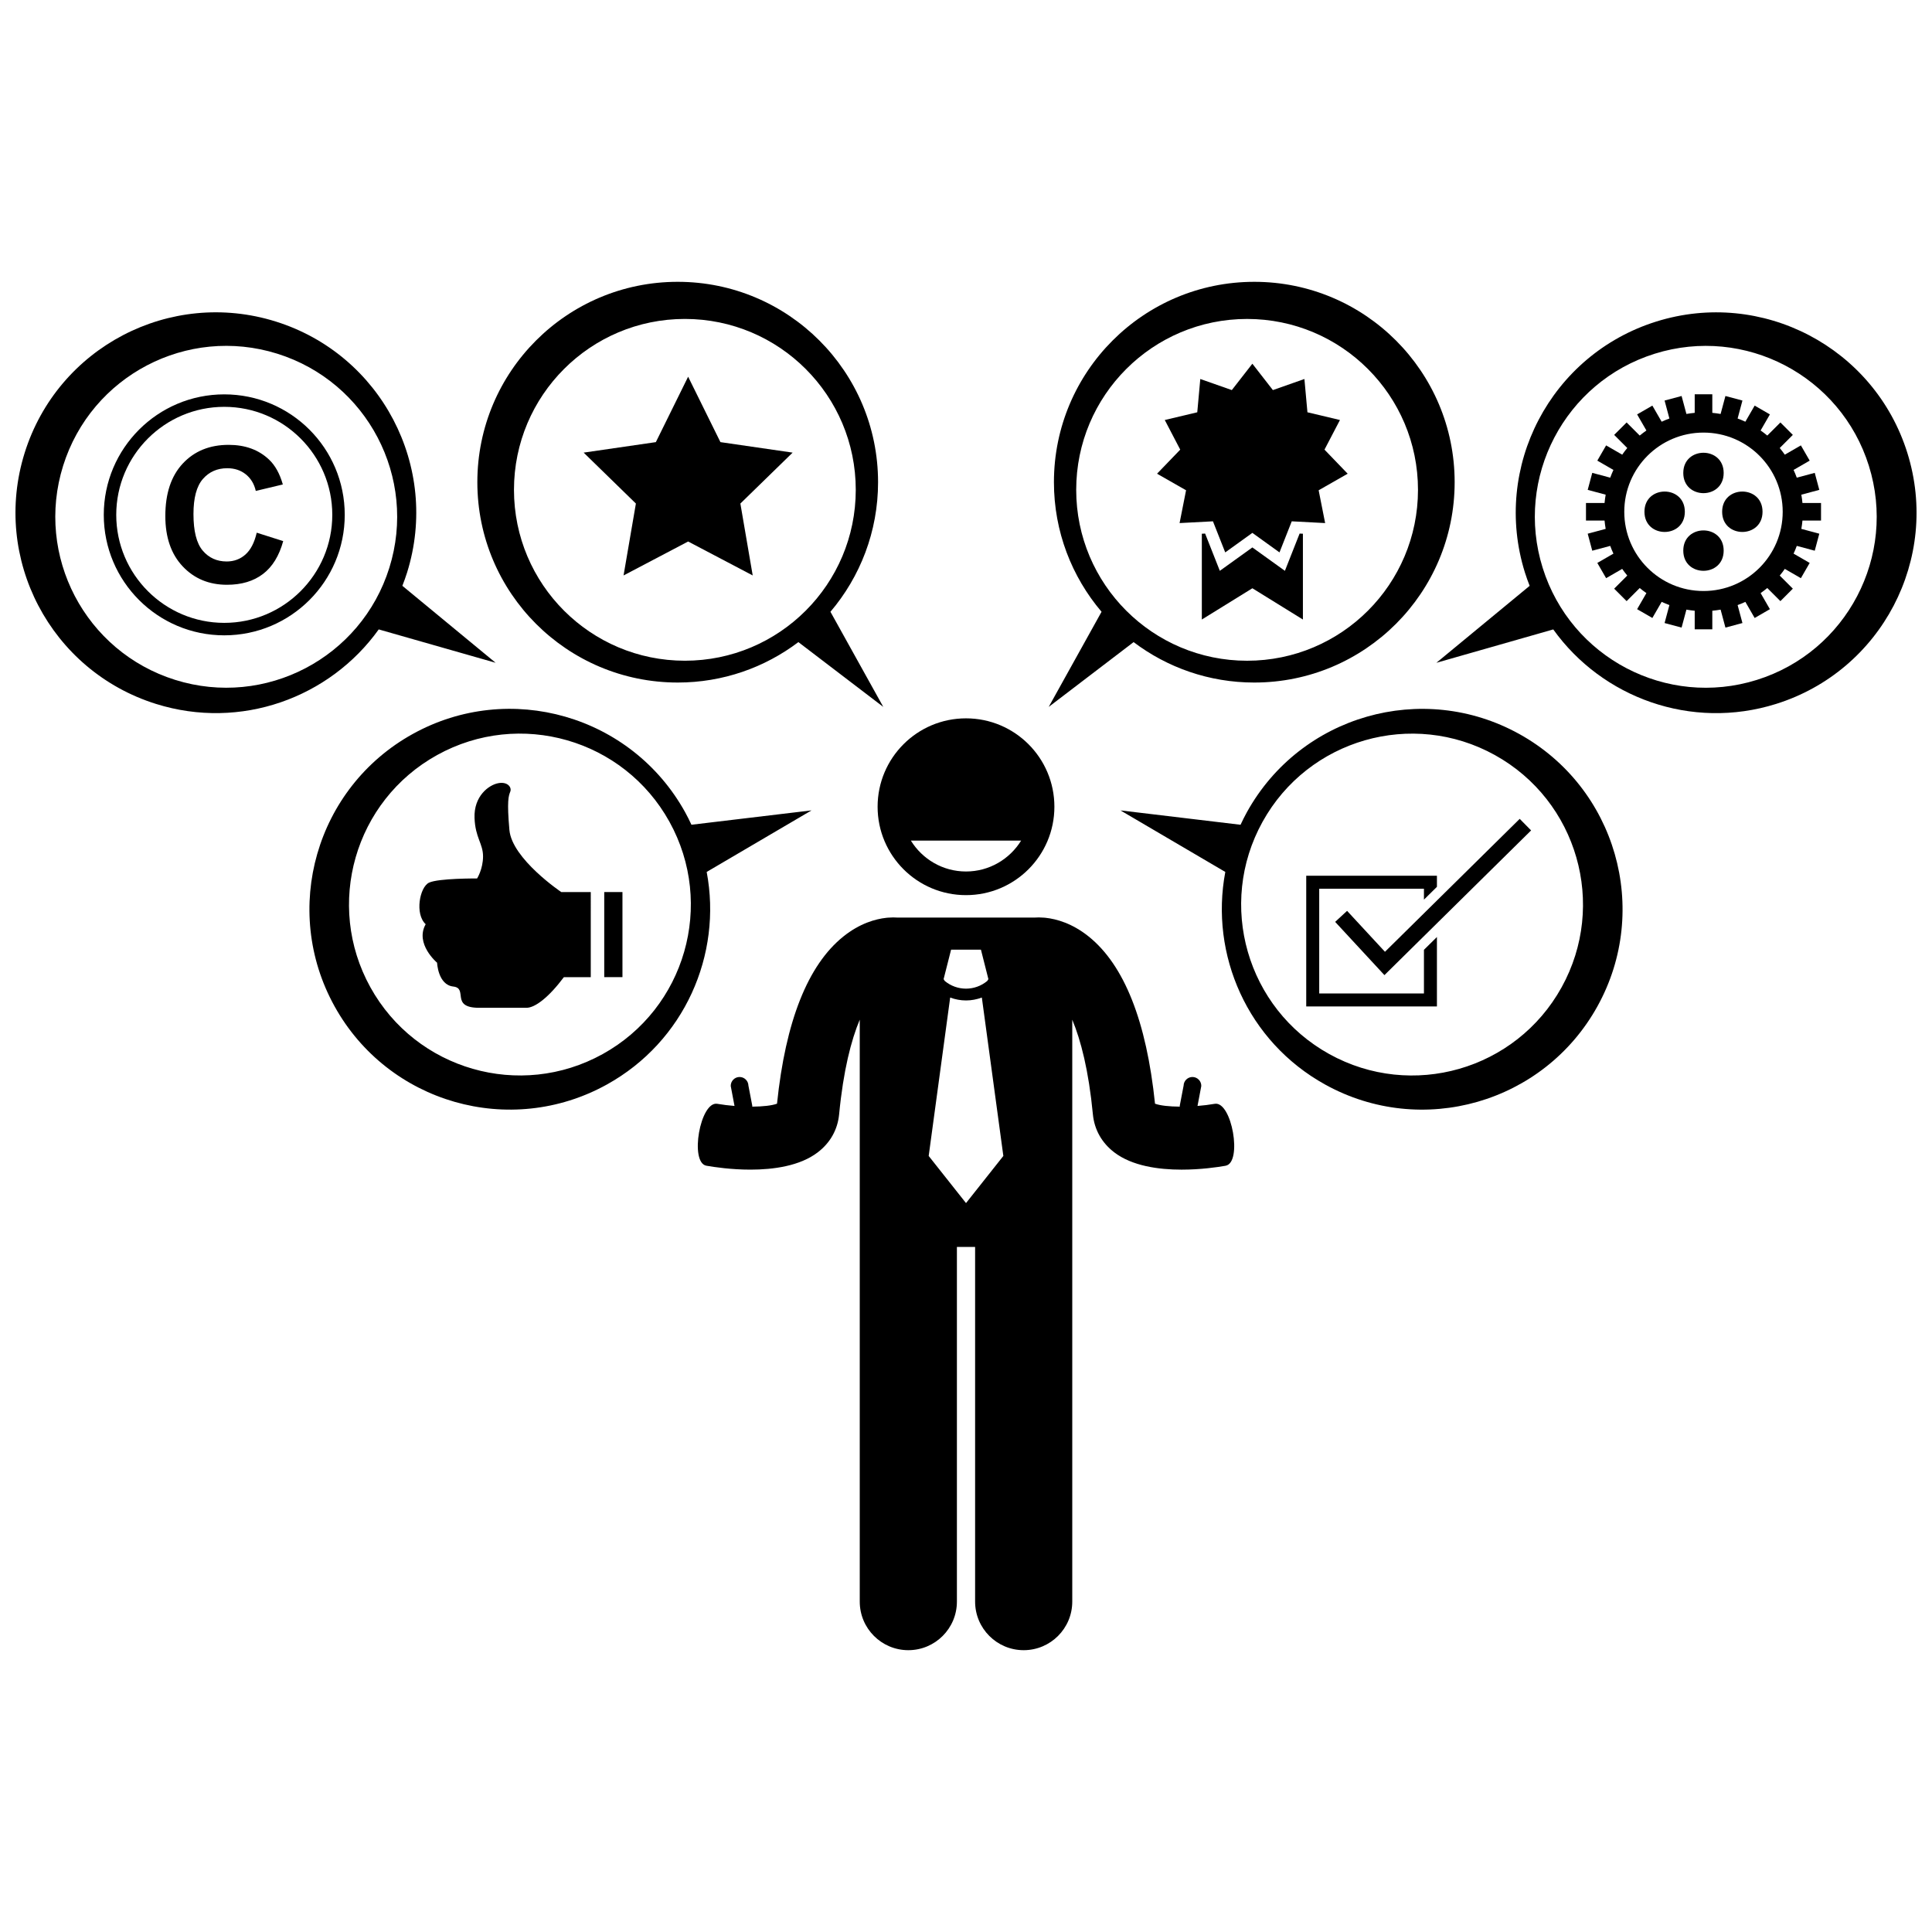
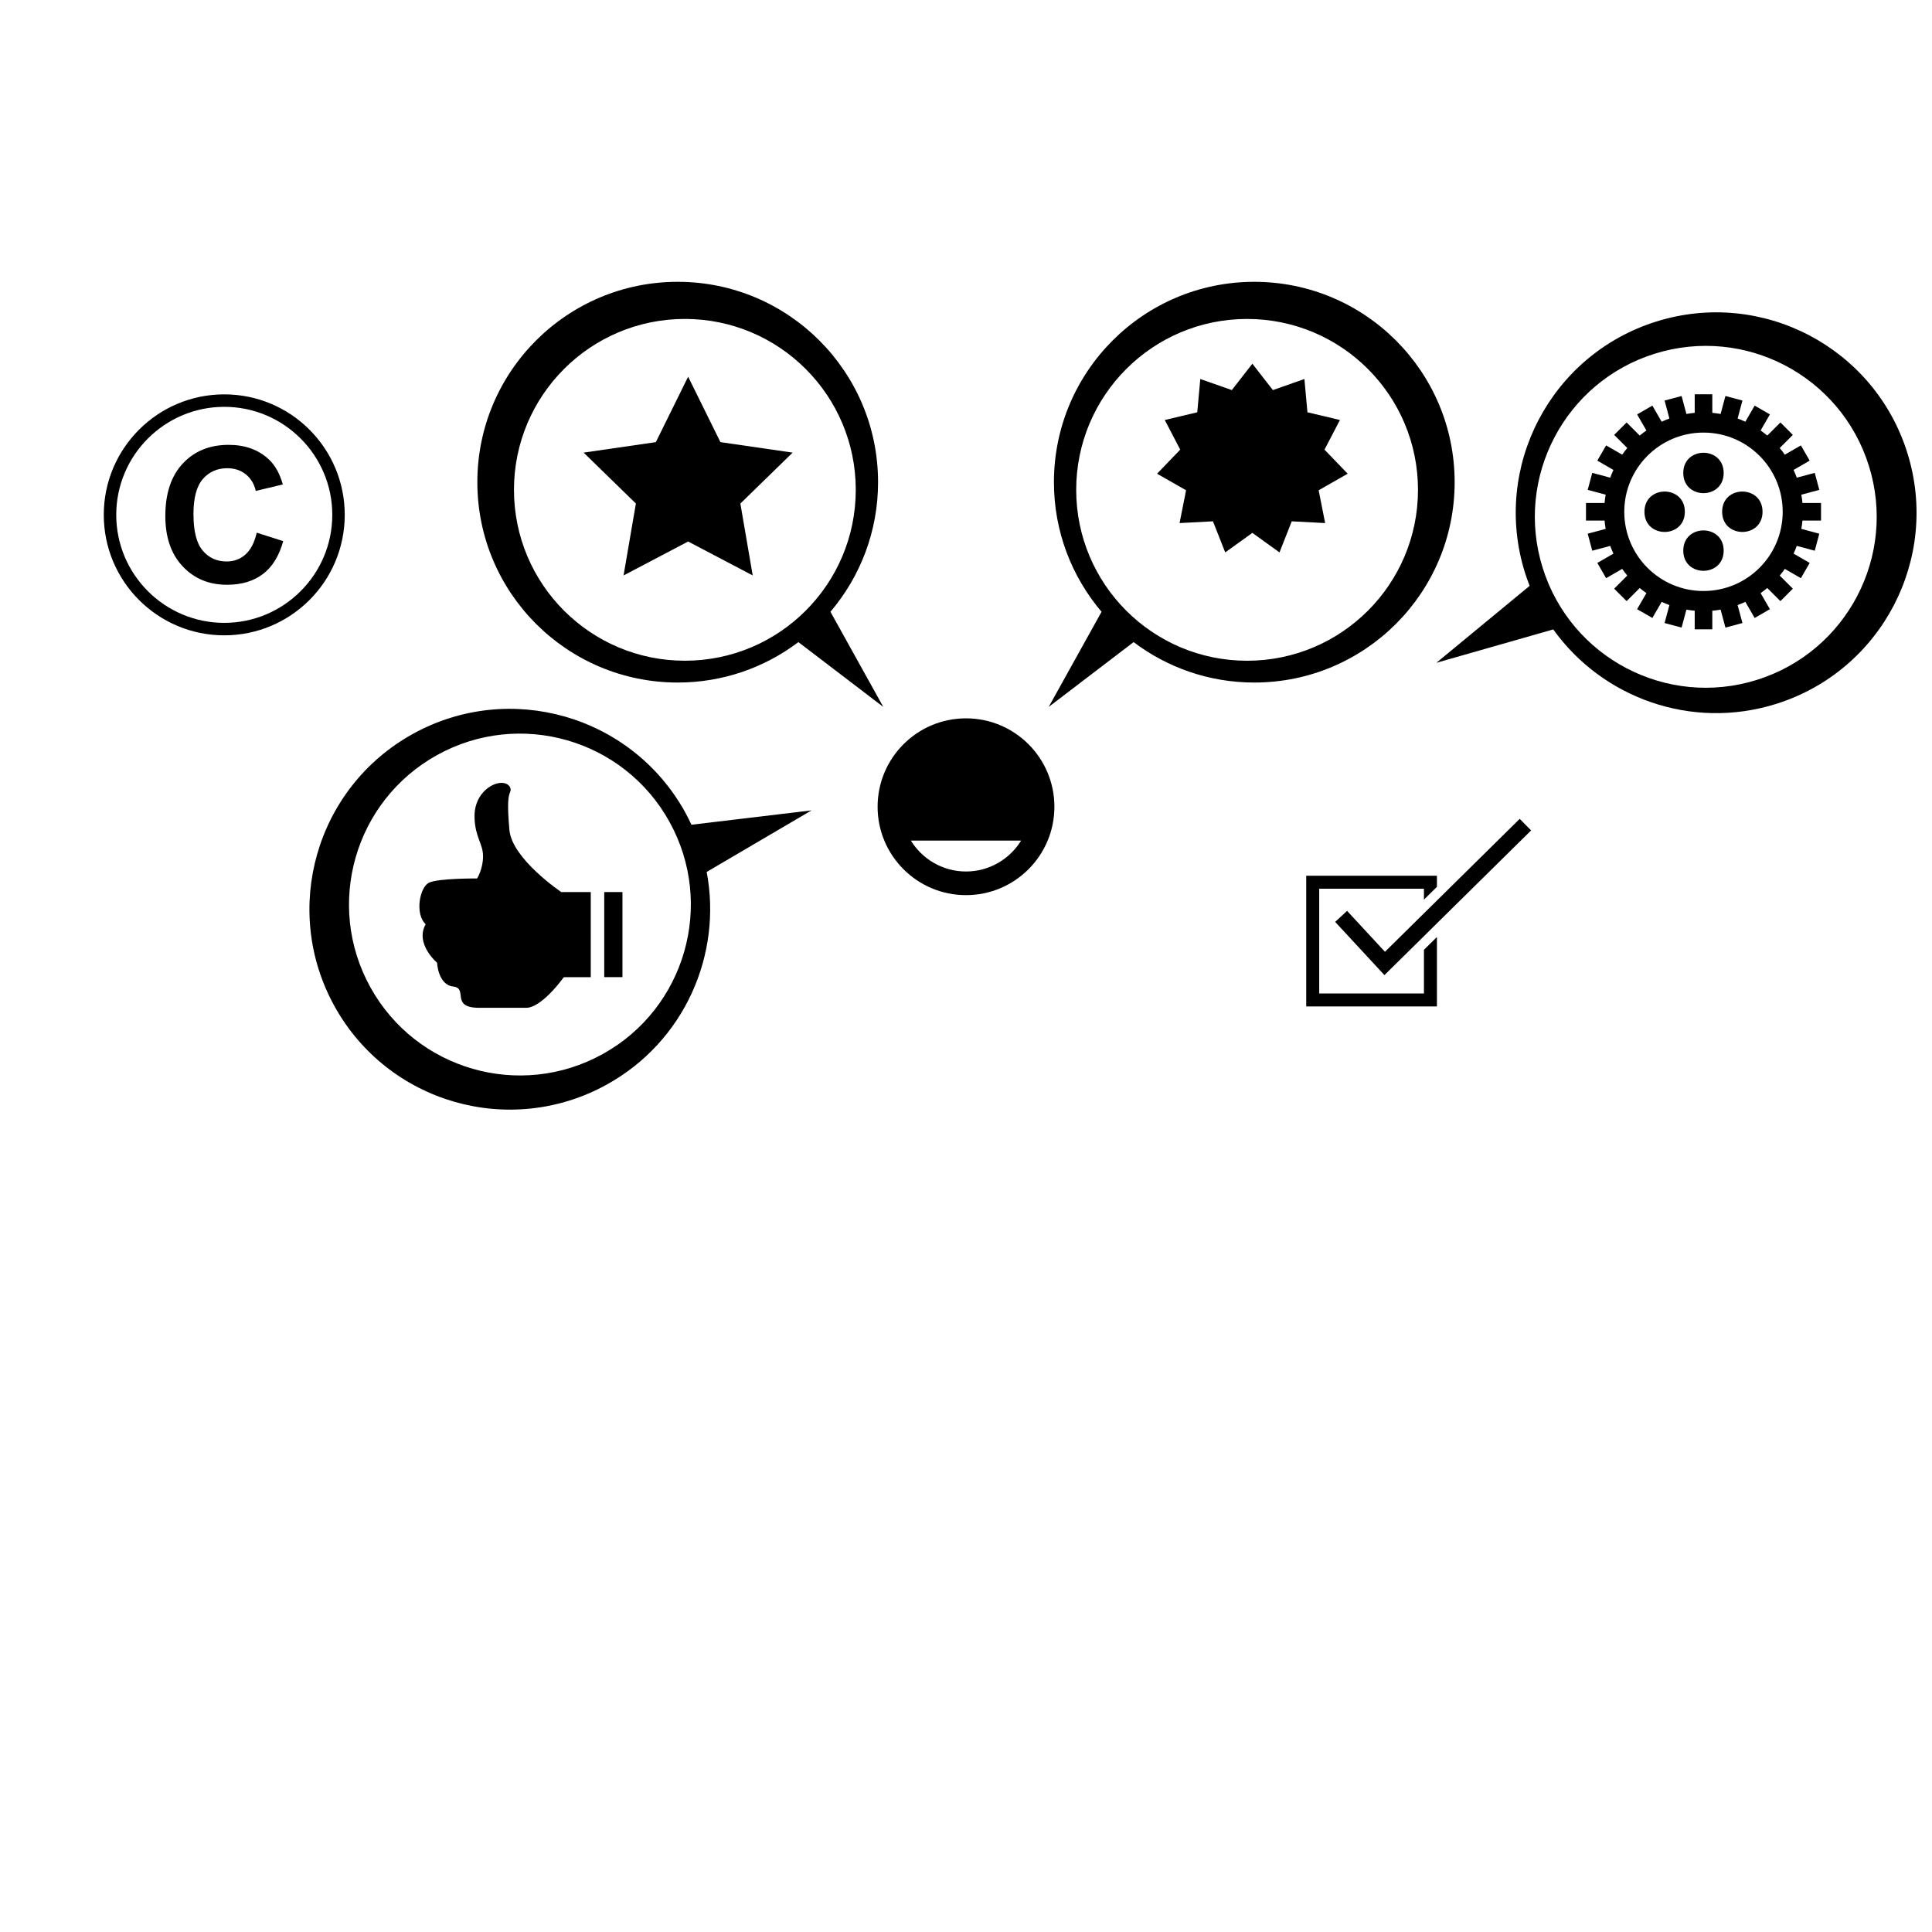
<svg xmlns="http://www.w3.org/2000/svg" width="800px" height="800px" version="1.1" viewBox="144 144 512 512">
  <defs>
    <clipPath id="b">
-       <path d="m148.09 226h127.91v107h-127.91z" />
-     </clipPath>
+       </clipPath>
    <clipPath id="a">
      <path d="m524 226h127.9v107h-127.9z" />
    </clipPath>
  </defs>
  <path d="m400 381.22c12.941 0 23.426-10.488 23.426-23.426s-10.488-23.426-23.426-23.426-23.426 10.488-23.426 23.426 10.488 23.426 23.426 23.426zm14.613-14.457c-3.027 4.906-8.438 8.191-14.613 8.191s-11.586-3.285-14.613-8.191z" />
-   <path d="m468.8 452.93c4.531-0.797 1.645-17.199-2.887-16.406-1.477 0.254-3.023 0.445-4.559 0.566l1-5.281c0.027-1.289-1.004-2.363-2.293-2.394-1.289-0.027-2.363 1.004-2.394 2.293l-1.031 5.375 0.031 0.191c-2.824-0.02-5.242-0.285-6.578-0.785-2.254-21.836-8.156-36.73-17.555-44.285-4.406-3.543-8.598-4.664-11.398-4.973-0.156-0.02-0.316-0.035-0.477-0.043-1.02-0.086-1.816-0.066-2.324-0.027h-36.668c-0.512-0.039-1.309-0.059-2.328 0.027-0.156 0.012-0.312 0.023-0.465 0.043-2.797 0.309-6.996 1.426-11.402 4.973-9.398 7.555-15.301 22.453-17.555 44.285-1.336 0.5-3.754 0.766-6.578 0.785l0.031-0.191-1.031-5.375c-0.027-1.289-1.105-2.32-2.394-2.293-1.289 0.027-2.32 1.105-2.293 2.394l1 5.281c-1.535-0.125-3.082-0.312-4.559-0.566-4.535-0.793-7.418 15.609-2.887 16.406 2.144 0.375 6.613 1.035 11.664 1.035 6.117 0 13.09-0.965 17.816-4.562 3.332-2.535 5.301-6.035 5.691-10.117 1.117-11.625 3.191-19.633 5.465-25.062v154.22c0 7.109 5.766 12.871 12.871 12.871 7.109 0 12.875-5.762 12.875-12.871v-93.988h4.824v93.988c0 7.109 5.766 12.871 12.871 12.871 7.109 0 12.875-5.762 12.875-12.871v-154.21c2.273 5.426 4.348 13.434 5.465 25.055 0.391 4.082 2.363 7.582 5.691 10.117 4.727 3.598 11.699 4.562 17.816 4.562 5.055 0.004 9.523-0.652 11.668-1.031zm-72.754-57.254h7.914l1.977 7.809-0.301 0.477c-1.629 1.359-3.629 2.039-5.637 2.043-2.008-0.004-4-0.684-5.629-2.039l-0.305-0.48zm3.957 67.156-9.891-12.492 5.695-41.98c1.352 0.508 2.773 0.77 4.191 0.77h0.004 0.008c1.418 0 2.836-0.266 4.188-0.77l5.699 41.98z" />
  <path d="m323.6 324.88c12.012 0 23.086-3.992 31.98-10.715l22.5 17.172-14.004-25.207c7.863-9.262 12.621-21.246 12.621-34.348-0.004-29.324-23.773-53.098-53.098-53.098-29.324 0-53.098 23.773-53.098 53.098s23.77 53.098 53.098 53.098zm1.898-96.359c25.012 0 45.289 20.277 45.289 45.289 0 25.012-20.277 45.289-45.289 45.289-25.012 0-45.289-20.277-45.289-45.289 0-25.012 20.277-45.289 45.289-45.289z" />
  <path d="m331.28 375.07 27.781-16.309-31.82 3.805c-0.523-1.121-1.07-2.234-1.68-3.332-14.203-25.656-46.516-34.938-72.172-20.73-25.656 14.203-34.938 46.516-20.73 72.172 14.203 25.656 46.516 34.938 72.172 20.73 20.574-11.391 30.602-34.426 26.449-56.336zm-27.555 48.266c-21.883 12.117-49.445 4.199-61.562-17.684-12.117-21.883-4.199-49.445 17.684-61.562 21.883-12.117 49.445-4.199 61.562 17.684 12.117 21.883 4.199 49.445-17.684 61.562z" />
  <g clip-path="url(#b)">
    <path d="m244.37 310.8 30.977 8.844-24.715-20.398c0.449-1.152 0.875-2.32 1.25-3.516 8.754-27.988-6.836-57.773-34.82-66.527-27.988-8.754-57.773 6.836-66.527 34.82-8.754 27.988 6.836 57.773 34.82 66.527 22.445 7.023 46.035-1.621 59.016-19.75zm-53.938 13.379c-23.871-7.469-37.172-32.875-29.703-56.746s32.875-37.172 56.746-29.703c23.875 7.469 37.172 32.875 29.703 56.746-7.465 23.875-32.875 37.172-56.746 29.703z" />
  </g>
  <path d="m476.4 324.88c29.324 0 53.098-23.773 53.098-53.098s-23.773-53.098-53.098-53.098c-29.324 0-53.098 23.773-53.098 53.098 0 13.102 4.754 25.086 12.621 34.348l-14.004 25.207 22.5-17.172c8.895 6.723 19.969 10.715 31.98 10.715zm-47.195-51.066c0-25.012 20.277-45.289 45.289-45.289 25.012 0 45.289 20.277 45.289 45.289s-20.277 45.289-45.289 45.289c-25.012 0-45.289-20.277-45.289-45.289z" />
-   <path d="m546.61 338.51c-25.656-14.203-57.969-4.922-72.172 20.73-0.609 1.098-1.156 2.211-1.68 3.332l-31.82-3.805 27.781 16.309c-4.152 21.91 5.875 44.945 26.449 56.336 25.656 14.203 57.969 4.922 72.172-20.73 14.207-25.652 4.926-57.965-20.73-72.172zm11.227 67.148c-12.117 21.883-39.68 29.801-61.562 17.684-21.883-12.117-29.801-39.68-17.684-61.562 12.117-21.883 39.68-29.801 61.562-17.684 21.883 12.117 29.801 39.68 17.684 61.562z" />
  <g clip-path="url(#a)">
    <path d="m649.47 264.03c-8.754-27.988-38.539-43.578-66.527-34.82-27.988 8.754-43.578 38.539-34.82 66.527 0.375 1.199 0.801 2.363 1.25 3.516l-24.719 20.395 30.977-8.844c12.984 18.129 36.574 26.773 59.016 19.754 27.988-8.754 43.578-38.539 34.824-66.527zm-96.648 30.453c-7.469-23.871 5.828-49.281 29.703-56.746 23.871-7.469 49.281 5.828 56.746 29.703 7.469 23.871-5.828 49.281-29.703 56.746-23.871 7.469-49.277-5.828-56.746-29.703z" />
  </g>
  <path d="m203.43 248.51c-17.633 0-31.93 14.297-31.93 31.93 0 17.633 14.297 31.93 31.93 31.93 17.633 0 31.93-14.297 31.93-31.93 0-17.637-14.293-31.93-31.93-31.93zm0 60.555c-15.785 0-28.625-12.84-28.625-28.625s12.84-28.625 28.625-28.625c15.785-0.004 28.629 12.84 28.629 28.621 0 15.785-12.844 28.629-28.629 28.629z" />
  <path d="m209.04 290.96c-1.387 1.223-3.043 1.836-4.965 1.836-2.609 0-4.731-0.961-6.359-2.887-1.633-1.926-2.445-5.152-2.445-9.688 0-4.273 0.828-7.363 2.484-9.273 1.656-1.906 3.812-2.863 6.473-2.863 1.926 0 3.559 0.539 4.906 1.613 1.344 1.078 2.231 2.543 2.652 4.402l7.168-1.711c-0.816-2.871-2.039-5.074-3.672-6.606-2.738-2.594-6.305-3.891-10.691-3.891-5.023 0-9.074 1.652-12.156 4.953s-4.621 7.938-4.621 13.906c0 5.644 1.531 10.09 4.598 13.344 3.066 3.254 6.981 4.879 11.742 4.879 3.848 0 7.027-0.949 9.527-2.852 2.504-1.898 4.293-4.809 5.371-8.723l-7.019-2.227c-0.613 2.641-1.609 4.562-2.992 5.785z" />
  <path d="m300.56 380.41h-7.809s-13.074-8.793-13.754-16.461c-0.68-7.668-0.227-9.02 0.227-10.148 0.453-1.125-0.676-2.707-3.156-2.254-2.481 0.449-6.539 3.383-6.312 9.246 0.199 5.227 2.254 6.762 2.254 10.145 0 3.383-1.578 5.863-1.578 5.863s-10.293-0.074-12.754 1.121c-2.461 1.191-3.797 8.297-0.871 11.004-2.93 5.188 3.023 10.203 3.023 10.203s0.227 5.863 4.285 6.312c4.059 0.453-0.898 5.637 6.879 5.637h12.512c2.258 0 5.863-2.707 9.922-8.117h7.129z" />
  <path d="m304.13 402.95h4.828v-22.547h-4.828z" />
  <path d="m521.36 395.71v11.57h-27.754v-27.754h27.754v2.887l3.441-3.394v-2.934h-34.637v34.637h34.637v-18.406z" />
  <path d="m549.76 364.07-3.023-3.066-35.707 35.23-10.039-10.848-3.16 2.922 13.059 14.109z" />
-   <path d="m488.41 285.4-3.898 9.875-8.621-6.199-8.625 6.199-3.898-9.875-0.871 0.043v22.738l13.395-8.285 13.391 8.285v-22.738z" />
  <path d="m456.6 282.62 8.844-0.465 3.254 8.238 7.191-5.176 7.188 5.176 3.25-8.238 8.848 0.465-1.719-8.691 7.691-4.391-6.144-6.379 4.098-7.852-8.617-2.047-0.801-8.82-8.355 2.938-5.438-6.988-5.445 6.988-8.355-2.938-0.801 8.82-8.613 2.047 4.098 7.852-6.144 6.379 7.691 4.391z" />
  <path d="m309.25 296.5 17.113-8.996 17.113 8.996-3.269-19.055 13.848-13.496-19.133-2.781-8.559-17.336-8.555 17.336-19.133 2.781 13.844 13.496z" />
  <path d="m626.59 281.96v-4.664h-4.922c-0.066-0.746-0.172-1.473-0.297-2.199l4.762-1.277-1.207-4.508-4.762 1.277c-0.254-0.699-0.535-1.383-0.848-2.051l4.269-2.465-2.332-4.039-4.262 2.461c-0.426-0.605-0.871-1.199-1.344-1.77l3.473-3.473-3.297-3.297-3.473 3.473c-0.566-0.477-1.16-0.918-1.77-1.344l2.461-4.262-4.039-2.332-2.465 4.269c-0.668-0.312-1.352-0.594-2.051-0.848l1.277-4.762-4.508-1.207-1.277 4.762c-0.727-0.125-1.457-0.234-2.199-0.297v-4.922h-4.664v4.922c-0.746 0.066-1.477 0.172-2.199 0.297l-1.277-4.762-4.508 1.207 1.277 4.762c-0.699 0.254-1.383 0.535-2.051 0.848l-2.465-4.269-4.039 2.332 2.461 4.262c-0.605 0.426-1.199 0.871-1.77 1.344l-3.473-3.473-3.301 3.297 3.473 3.473c-0.477 0.566-0.918 1.16-1.344 1.77l-4.262-2.461-2.332 4.039 4.269 2.465c-0.312 0.668-0.59 1.352-0.848 2.051l-4.762-1.277-1.207 4.508 4.762 1.277c-0.125 0.727-0.234 1.457-0.297 2.199h-4.922v4.664h4.922c0.066 0.746 0.172 1.477 0.297 2.199l-4.762 1.277 1.207 4.508 4.762-1.277c0.254 0.699 0.535 1.383 0.848 2.051l-4.269 2.465 2.332 4.039 4.262-2.461c0.426 0.605 0.871 1.199 1.344 1.77l-3.473 3.473 3.301 3.301 3.473-3.473c0.566 0.477 1.16 0.918 1.77 1.344l-2.461 4.262 4.039 2.332 2.465-4.269c0.668 0.312 1.352 0.59 2.051 0.848l-1.277 4.762 4.508 1.207 1.277-4.762c0.727 0.125 1.457 0.234 2.199 0.297v4.922h4.664v-4.922c0.746-0.066 1.477-0.172 2.199-0.297l1.277 4.762 4.508-1.207-1.277-4.762c0.699-0.254 1.383-0.535 2.051-0.848l2.465 4.269 4.039-2.332-2.461-4.262c0.605-0.426 1.199-0.871 1.77-1.344l3.473 3.473 3.297-3.301-3.473-3.473c0.477-0.566 0.918-1.16 1.344-1.77l4.262 2.461 2.332-4.039-4.269-2.465c0.312-0.668 0.594-1.352 0.848-2.051l4.762 1.277 1.207-4.508-4.762-1.277c0.125-0.727 0.234-1.457 0.297-2.199zm-31.148 18.664c-11.594 0-20.992-9.398-20.992-20.992s9.398-20.992 20.992-20.992 20.992 9.398 20.992 20.992c0.004 11.59-9.398 20.992-20.992 20.992z" />
  <path d="m600.79 269.34c0 7.133-10.703 7.133-10.703 0 0-7.137 10.703-7.137 10.703 0" />
  <path d="m600.79 289.92c0 7.133-10.703 7.133-10.703 0 0-7.137 10.703-7.137 10.703 0" />
  <path d="m590.5 279.62c0 7.137-10.703 7.137-10.703 0s10.703-7.137 10.703 0" />
  <path d="m611.09 279.62c0 7.137-10.703 7.137-10.703 0s10.703-7.137 10.703 0" />
</svg>